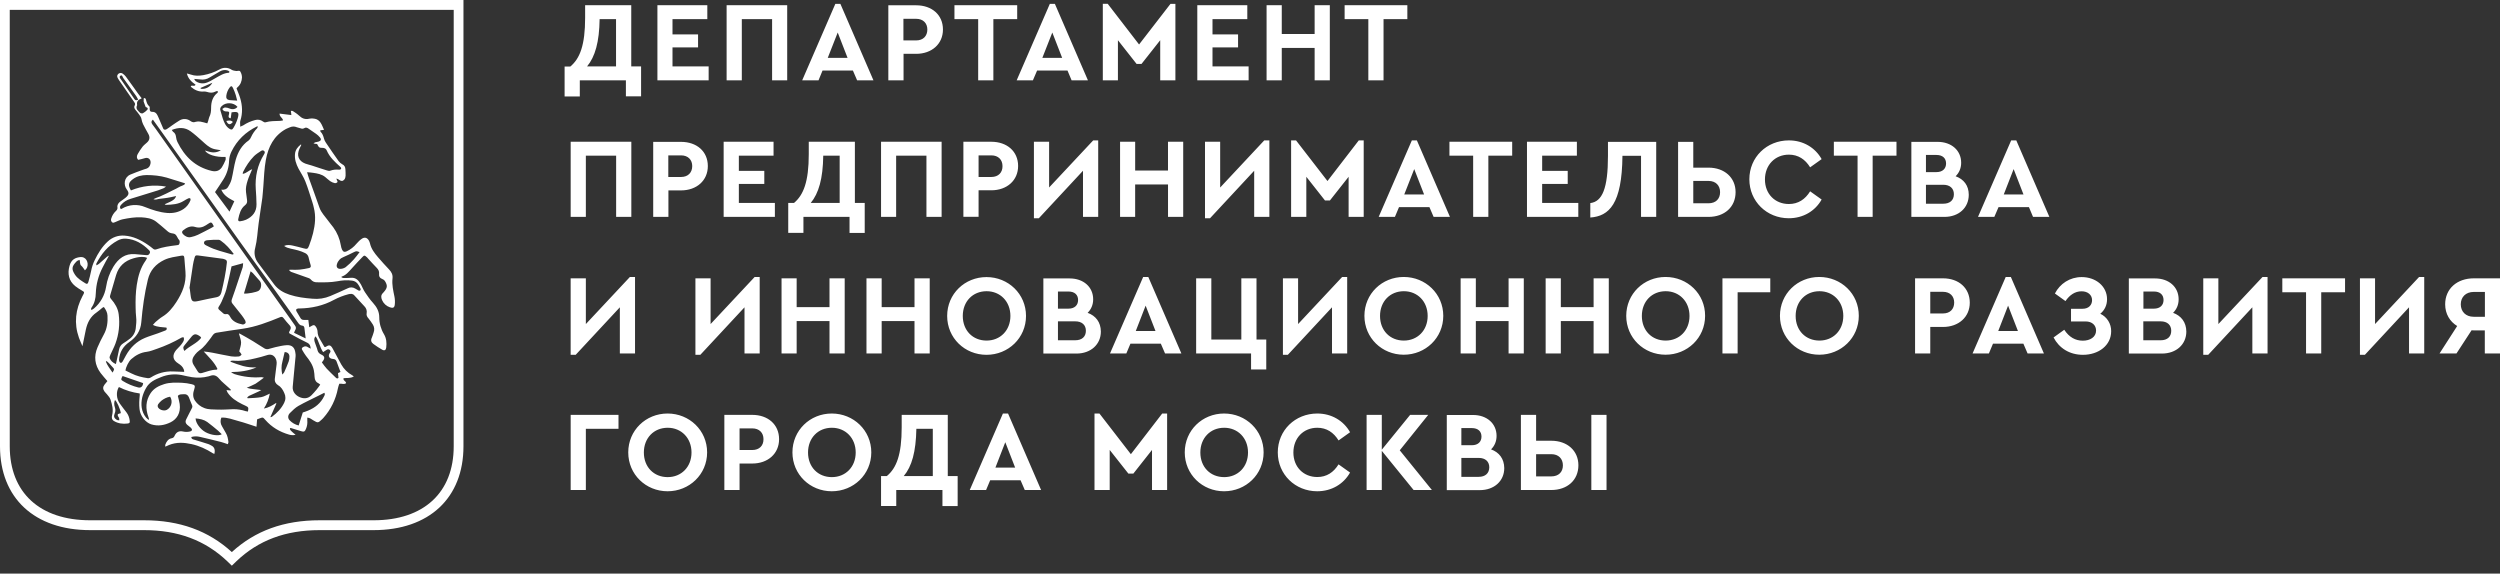
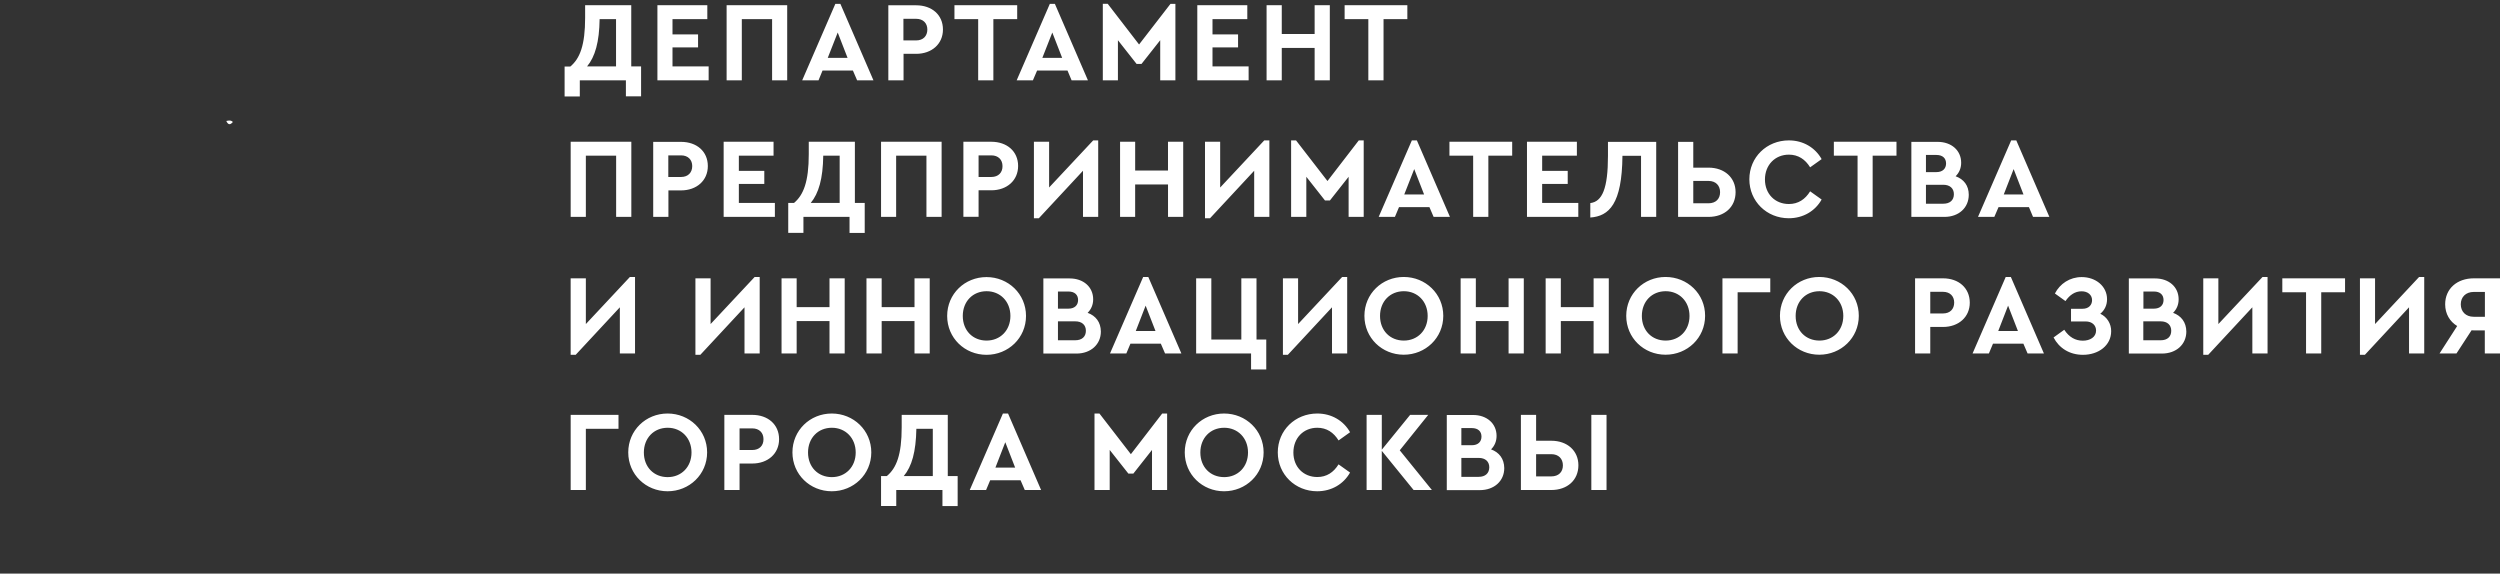
<svg xmlns="http://www.w3.org/2000/svg" width="231" height="53" viewBox="0 0 231 53" fill="none">
  <rect x="0" y="0" width="231" height="53" fill="#333333" stroke="none" />
  <g clip-path="url(#clip0_357_342)">
-     <path d="M0 41.236C0 46.018 3.188 48.984 8.33 48.984H13.31C16.452 48.984 18.965 49.926 21.004 51.865L21.421 52.27L21.848 51.856C23.87 49.926 26.383 48.984 29.533 48.984H34.522C39.646 48.984 42.824 46.018 42.824 41.236V0H0V41.236ZM0.901 0.912H41.923V41.236C41.923 45.518 39.153 48.073 34.524 48.073H29.534C26.242 48.073 23.585 49.033 21.421 51.011C19.25 49.033 16.593 48.073 13.31 48.073H8.331C3.681 48.073 0.901 45.518 0.901 41.236V0.912Z" fill="white" />
-     <path d="M6.953 26.438C7.153 26.6 7.37 26.725 7.589 26.859C7.798 26.976 7.808 26.995 7.703 27.207C7.684 27.253 7.646 27.302 7.626 27.35C6.973 28.589 6.821 29.875 7.295 31.21C7.381 31.45 7.495 31.69 7.618 31.989C7.732 31.422 7.826 30.942 7.931 30.462C8.073 29.808 8.357 29.252 8.927 28.867C9.107 28.742 9.278 28.589 9.449 28.446C9.486 28.415 9.543 28.396 9.6 28.368C9.78 28.617 9.924 28.876 9.933 29.165C9.97 29.769 9.894 30.365 9.591 30.912C9.379 31.296 9.186 31.69 9.012 32.094C8.652 32.929 8.756 33.737 9.297 34.466C9.486 34.725 9.705 34.946 9.924 35.214C9.847 35.311 9.743 35.426 9.657 35.542C9.496 35.752 9.496 35.944 9.648 36.165C9.714 36.262 9.81 36.338 9.885 36.435C9.999 36.588 10.15 36.731 10.209 36.915C10.36 37.386 10.492 37.855 10.36 38.365C10.303 38.567 10.321 38.778 10.529 38.903C10.918 39.133 11.345 39.191 11.792 39.133C11.992 39.104 12.01 39.055 11.981 38.845C11.95 38.577 11.85 38.321 11.688 38.106C11.479 37.836 11.27 37.568 11.071 37.289C10.748 36.837 10.711 36.195 10.986 35.761C11.593 36.07 12.229 36.26 12.911 36.357C12.911 36.444 12.921 36.502 12.911 36.55C12.865 36.963 12.845 37.386 12.893 37.808C12.95 38.413 13.433 39.037 13.974 39.21C14.601 39.401 15.198 39.297 15.766 39.018C16.345 38.73 16.717 38.153 16.603 37.328C16.564 37.088 16.498 36.857 16.432 36.588C16.564 36.396 16.792 36.444 17.002 36.424C17.209 36.405 17.371 36.502 17.456 36.712C17.551 36.953 17.636 37.193 17.741 37.423C17.798 37.548 17.778 37.635 17.711 37.751C17.531 38.078 17.38 38.421 17.2 38.758C17.095 38.96 17.152 39.113 17.294 39.249C17.399 39.344 17.513 39.411 17.617 39.507C17.798 39.671 17.778 39.824 17.541 39.872C17.335 39.92 17.121 39.92 16.915 39.872C16.546 39.794 16.299 39.911 16.137 40.257C16.09 40.362 16.033 40.458 15.891 40.486C15.559 40.544 15.388 40.784 15.275 41.082C15.255 41.13 15.275 41.197 15.275 41.273C15.415 41.206 15.511 41.16 15.614 41.121C16.298 40.842 16.991 40.881 17.684 41.033C18.404 41.189 19.07 41.495 19.695 41.899C19.723 41.917 19.772 41.917 19.818 41.927C19.884 41.592 19.837 41.312 19.515 41.16C19.428 41.121 19.353 41.063 19.258 41.035C18.822 40.89 18.386 40.765 17.949 40.63C17.825 40.592 17.693 40.583 17.674 40.38C17.939 40.304 18.206 40.304 18.452 40.362C19.116 40.507 19.77 40.68 20.434 40.842C20.634 40.89 20.834 40.977 21.05 41.044C21.07 40.966 21.109 40.909 21.109 40.853C21.07 40.553 21.022 40.256 20.862 39.997C20.739 39.794 20.634 39.584 20.511 39.383C20.437 39.265 20.392 39.131 20.382 38.992C20.372 38.853 20.397 38.713 20.454 38.586C21.013 38.556 21.526 38.769 22.056 38.913C22.598 39.055 23.118 39.249 23.699 39.431C23.717 39.182 23.736 38.96 23.756 38.748C23.841 38.711 23.925 38.681 24.002 38.653C24.295 38.547 24.295 38.547 24.514 38.797C25.113 39.479 25.852 39.911 26.716 40.16C26.896 40.207 27.076 40.239 27.313 40.17C27.179 40.064 27.076 39.987 26.99 39.902C26.896 39.805 26.771 39.729 26.79 39.574C26.83 39.556 26.848 39.537 26.867 39.546C27.19 39.641 27.512 39.747 27.834 39.843C28.091 39.92 28.166 39.882 28.271 39.632C28.378 39.385 28.42 39.114 28.394 38.845C28.385 38.767 28.394 38.691 28.394 38.586C28.641 38.605 28.784 38.739 28.944 38.836C29.381 39.094 29.381 39.094 29.76 38.739L29.874 38.623C30.562 37.853 31.029 36.906 31.222 35.886C31.25 35.733 31.306 35.59 31.354 35.454C31.591 35.426 31.81 35.56 31.981 35.397C31.961 35.196 31.678 35.177 31.744 34.945C32.056 34.907 32.378 34.976 32.693 34.783C32.648 34.743 32.6 34.708 32.549 34.677C32.124 34.448 31.773 34.102 31.535 33.679C31.27 33.199 31.022 32.719 30.757 32.239C30.557 31.864 30.415 31.833 30.093 32.056C30.084 32.066 30.055 32.056 29.979 32.056C29.836 31.807 29.666 31.537 29.514 31.258C29.409 31.07 29.35 30.86 29.343 30.644C29.334 30.473 29.275 30.309 29.174 30.173C29.067 30.009 28.964 30.009 28.793 30.116C28.736 30.154 28.67 30.183 28.575 30.24C28.547 30 28.518 29.799 28.49 29.559C28.347 29.559 28.213 29.55 28.09 29.559C28.026 29.566 27.962 29.553 27.905 29.524C27.848 29.495 27.8 29.451 27.768 29.395C27.644 29.193 27.521 28.991 27.407 28.791C27.313 28.619 27.361 28.532 27.56 28.502C27.597 28.493 27.644 28.502 27.683 28.502C28.802 28.483 29.874 28.243 30.861 27.706C31.286 27.481 31.734 27.306 32.198 27.186C32.388 27.14 32.579 27.119 32.73 27.283C33.053 27.629 33.376 27.974 33.687 28.32C33.767 28.4 33.826 28.499 33.859 28.608C33.892 28.716 33.899 28.831 33.878 28.943C33.84 29.137 33.925 29.289 34.059 29.434C34.2 29.596 34.323 29.799 34.447 29.98C34.517 30.088 34.561 30.212 34.574 30.34C34.588 30.469 34.57 30.6 34.524 30.72C34.467 30.884 34.428 31.048 34.353 31.21C34.239 31.45 34.305 31.643 34.494 31.777C34.761 31.969 35.035 32.161 35.32 32.315C35.538 32.43 35.662 32.343 35.689 32.103C35.737 31.682 35.709 31.267 35.481 30.884C35.196 30.413 35.044 29.872 35.044 29.319C35.044 28.781 34.807 28.359 34.457 27.974C34.18 27.677 33.954 27.341 33.726 27.004C33.575 26.783 33.48 26.524 33.356 26.293C33.147 25.919 32.891 25.621 32.408 25.67C32.189 25.688 31.961 25.688 31.744 25.688C31.687 25.688 31.63 25.651 31.564 25.631C31.564 25.612 31.553 25.584 31.553 25.564C31.97 25.439 32.218 25.112 32.492 24.816C32.816 24.46 33.139 24.105 33.478 23.759C33.65 23.576 33.698 23.585 33.878 23.749C33.935 23.796 33.981 23.855 34.029 23.911C34.286 24.192 34.533 24.469 34.799 24.738C34.959 24.901 35.055 25.065 35.026 25.305C34.998 25.545 35.11 25.707 35.349 25.794C35.438 25.826 35.514 25.886 35.566 25.966C35.823 26.381 35.803 26.6 35.472 26.976C35.443 27.004 35.415 27.043 35.386 27.071C35.186 27.263 35.197 27.484 35.301 27.726C35.369 27.883 35.469 28.025 35.595 28.14C35.721 28.256 35.87 28.343 36.031 28.396C36.307 28.493 36.449 28.435 36.478 28.147C36.506 27.907 36.496 27.648 36.449 27.417C36.335 26.861 36.202 26.303 36.268 25.727C36.307 25.381 36.175 25.132 35.945 24.892C35.597 24.527 35.258 24.153 34.93 23.77C34.599 23.384 34.296 22.99 34.182 22.471C34.159 22.387 34.127 22.307 34.086 22.231C33.935 21.963 33.707 21.886 33.45 22.049C33.261 22.173 33.09 22.346 32.939 22.519C32.694 22.819 32.387 23.058 32.038 23.221C31.829 23.316 31.705 23.279 31.601 23.057C31.55 22.937 31.515 22.812 31.496 22.683C31.396 22.075 31.156 21.499 30.794 21.003C30.634 20.781 30.453 20.59 30.301 20.368C30.027 19.985 29.685 19.657 29.523 19.198C29.211 18.293 28.878 17.402 28.556 16.499C28.49 16.326 28.442 16.144 28.376 15.913C28.604 15.932 28.773 15.941 28.946 15.971C29.334 16.028 29.722 16.095 30.045 16.354C30.207 16.479 30.349 16.633 30.51 16.739C30.64 16.827 30.785 16.889 30.937 16.922C31.014 16.94 31.126 16.892 31.183 16.825C31.213 16.797 31.146 16.681 31.117 16.604C31.108 16.566 31.089 16.537 31.079 16.499C31.177 16.517 31.268 16.56 31.345 16.624C31.535 16.758 31.668 16.758 31.819 16.585C31.896 16.499 31.924 16.354 31.933 16.239C31.943 16.038 31.924 15.837 31.915 15.634C31.904 15.424 31.819 15.269 31.619 15.174C31.49 15.102 31.378 15.004 31.288 14.886C30.884 14.319 30.489 13.746 30.102 13.166C30.029 13.061 29.975 12.944 29.941 12.82C29.874 12.58 29.808 12.35 29.617 12.167C29.599 12.149 29.599 12.091 29.589 12.043C29.703 12.024 29.808 12.014 29.941 11.996C29.827 11.754 29.751 11.525 29.617 11.332C29.519 11.182 29.377 11.067 29.211 11.004C29.007 10.944 28.793 10.931 28.584 10.967C28.185 11.063 27.891 10.939 27.608 10.66C27.446 10.507 27.256 10.392 27.067 10.267C27.028 10.237 26.953 10.247 26.876 10.247C26.896 10.381 26.905 10.477 26.924 10.632C26.545 10.583 26.194 10.535 25.833 10.496C25.813 10.784 26.098 10.87 26.157 11.12C26.05 11.14 25.966 11.169 25.88 11.169C25.425 11.188 24.969 11.169 24.524 11.304C24.457 11.322 24.363 11.274 24.297 11.226C24.195 11.148 24.077 11.095 23.952 11.072C23.827 11.049 23.698 11.055 23.576 11.092C23.184 11.191 22.812 11.357 22.475 11.583C22.408 11.62 22.333 11.65 22.199 11.707C22.199 11.477 22.162 11.294 22.208 11.149C22.436 10.448 22.399 9.746 22.19 9.056C22.105 8.76 21.971 8.479 21.857 8.173C21.877 8.144 21.905 8.096 21.943 8.067C22.228 7.827 22.342 7.5 22.359 7.156C22.357 6.966 22.305 6.78 22.208 6.618C22.133 6.473 21.953 6.579 21.82 6.56C21.677 6.54 21.526 6.521 21.403 6.445C21.238 6.334 21.045 6.273 20.847 6.268C20.649 6.263 20.454 6.314 20.283 6.415C19.815 6.672 19.309 6.85 18.785 6.944C18.395 7.011 18.006 7.029 17.617 6.886C17.513 6.847 17.408 6.828 17.266 6.789C17.39 7.299 17.722 7.578 18.072 7.827C17.959 8.038 17.75 7.827 17.636 7.961C17.636 7.991 17.627 8.019 17.645 8.028C17.978 8.317 18.357 8.49 18.812 8.46C18.915 8.451 19.017 8.461 19.116 8.49C19.382 8.576 19.629 8.605 19.886 8.471C19.969 8.432 20.055 8.384 20.132 8.451C20.132 8.481 20.14 8.49 20.14 8.499C20.122 8.529 20.112 8.557 20.094 8.577C19.647 8.931 19.506 9.421 19.506 9.979C19.506 10.267 19.476 10.555 19.335 10.823C19.287 10.93 19.278 11.054 19.239 11.159C19.218 11.241 19.189 11.321 19.154 11.399C18.927 11.343 18.717 11.265 18.518 11.237C18.374 11.209 18.224 11.216 18.083 11.255C17.901 11.322 17.768 11.302 17.608 11.188C17.458 11.072 17.276 11.006 17.088 10.999C16.899 10.992 16.713 11.044 16.555 11.149C16.327 11.285 16.108 11.447 15.891 11.592C15.72 11.707 15.568 11.841 15.398 11.937C15.283 12.005 15.141 12.024 15.075 11.86C14.932 11.544 14.799 11.216 14.658 10.89C14.534 10.621 14.439 10.314 14.049 10.334C13.889 10.343 13.832 10.228 13.832 10.074C13.832 9.988 13.851 9.873 13.803 9.834C13.603 9.671 13.547 9.45 13.49 9.219C13.461 9.104 13.395 9.028 13.281 9.076C13.272 9.21 13.272 9.335 13.272 9.383C13.349 9.575 13.395 9.718 13.461 9.891C13.483 9.901 13.505 9.908 13.529 9.912C13.671 9.958 13.689 10.074 13.595 10.161C13.48 10.285 13.345 10.389 13.196 10.468C13.139 10.496 12.987 10.468 12.941 10.421C12.76 10.228 12.494 10.055 12.674 9.709C12.608 9.382 12.76 9.21 13.055 9.113C13.064 9.113 13.073 9.076 13.082 9.067C12.987 8.942 12.882 8.817 12.79 8.693C12.4 8.153 12.02 7.606 11.621 7.068C11.536 6.958 11.433 6.864 11.317 6.789C11.253 6.75 11.178 6.734 11.103 6.745C11.029 6.755 10.96 6.791 10.909 6.847C10.795 6.972 10.815 7.107 10.891 7.232C10.937 7.327 11.005 7.414 11.06 7.5C11.498 8.134 11.935 8.769 12.38 9.402C12.446 9.498 12.523 9.604 12.457 9.718C12.352 9.891 12.418 10.027 12.523 10.161C12.626 10.295 12.749 10.42 12.845 10.565C12.941 10.708 13.055 10.851 13.073 11.006C13.13 11.352 13.292 11.629 13.452 11.918C13.547 12.072 13.632 12.234 13.718 12.398C13.869 12.686 13.832 12.936 13.595 13.157C13.452 13.291 13.292 13.406 13.178 13.55C13.007 13.771 12.854 14.002 12.722 14.242C12.637 14.396 12.599 14.588 12.768 14.77C12.968 14.722 13.178 14.683 13.376 14.616C13.7 14.501 13.974 14.741 13.908 15.106C13.869 15.327 13.755 15.511 13.529 15.586C13.415 15.625 13.301 15.643 13.196 15.692C12.806 15.837 12.418 15.971 12.038 16.134C11.441 16.402 11.413 17.104 11.707 17.497C11.963 17.834 11.915 18.016 11.584 18.284C11.431 18.409 11.27 18.505 11.119 18.621C10.938 18.755 10.815 18.928 10.852 19.168C10.872 19.313 10.806 19.408 10.701 19.505C10.507 19.688 10.363 19.919 10.284 20.176C10.236 20.311 10.245 20.426 10.35 20.532C10.455 20.628 10.55 20.561 10.643 20.523C10.872 20.435 11.089 20.311 11.327 20.264C11.896 20.148 12.475 20.052 13.064 20.081C13.547 20.109 14.022 20.176 14.419 20.474C14.724 20.705 15.009 20.964 15.303 21.213C15.426 21.319 15.54 21.434 15.682 21.501C15.843 21.579 16.051 21.55 16.184 21.646C16.318 21.741 16.384 21.942 16.478 22.087L16.498 22.106C16.63 22.222 16.621 22.376 16.575 22.519C16.535 22.664 16.402 22.644 16.288 22.664C15.663 22.741 15.046 22.826 14.448 23.038C14.334 23.076 14.248 23.067 14.156 22.992C14 22.862 13.838 22.74 13.671 22.625C13.016 22.173 12.314 21.829 11.499 21.771C11.218 21.748 10.935 21.784 10.668 21.878C10.402 21.972 10.157 22.121 9.951 22.317C9.42 22.808 9.06 23.403 8.747 24.047C8.597 24.354 8.488 24.68 8.424 25.017C8.353 25.363 8.268 25.706 8.168 26.045C8.111 26.236 8.036 26.274 7.892 26.178C7.532 25.947 7.162 25.746 6.916 25.363C6.613 24.883 6.602 24.633 7.078 24.151C7.144 24.084 7.247 24.056 7.352 24.008C7.429 24.211 7.343 24.412 7.514 24.555C7.646 24.671 7.741 24.834 7.846 24.978C8.234 24.681 8.159 24.008 7.751 23.807C7.665 23.765 7.57 23.745 7.475 23.749C6.944 23.796 6.583 23.98 6.422 24.575C6.223 25.285 6.346 25.947 6.953 26.438ZM12.428 9.162C12.02 8.566 11.602 7.961 11.196 7.366C11.119 7.26 10.976 7.107 11.119 7.001C11.288 6.877 11.327 7.117 11.393 7.213L12.589 8.883C12.656 8.979 12.703 9.095 12.77 9.21C12.58 9.305 12.494 9.266 12.428 9.162ZM10.398 34.427C10.161 34.072 9.924 33.783 9.782 33.419C9.8 33.4 9.828 33.381 9.847 33.361C9.924 33.429 9.999 33.486 10.065 33.553C10.179 33.677 10.293 33.813 10.407 33.927C10.577 34.12 10.587 34.111 10.398 34.427ZM11.166 38.173C11.062 38.21 10.976 38.231 10.9 38.259C10.823 38.422 10.957 38.508 11.005 38.623C11.032 38.681 11.014 38.758 11.023 38.836C10.946 38.826 10.863 38.836 10.795 38.797C10.54 38.633 10.483 38.48 10.597 38.201C10.672 38.035 10.682 37.846 10.624 37.673C10.521 37.365 10.54 37.164 10.624 36.962C10.786 37.068 11.109 37.779 11.166 38.173ZM10.711 33.64C10.416 33.515 10.227 33.342 10.132 33.084C10.104 33.005 10.161 32.881 10.198 32.786C10.35 32.44 10.53 32.114 10.663 31.757C10.985 30.887 11.089 29.951 10.966 29.03C10.9 28.502 10.624 28.041 10.273 27.639C10.179 27.532 10.132 27.436 10.179 27.292C10.369 26.669 10.54 26.035 10.729 25.411C10.976 24.604 11.518 24.105 12.315 23.874C12.665 23.768 13.016 23.701 13.386 23.759C13.443 23.768 13.499 23.798 13.595 23.826C13.547 23.911 13.518 23.989 13.472 24.056C12.979 24.738 12.76 25.515 12.637 26.332C12.532 27.034 12.514 27.743 12.532 28.454C12.542 28.733 12.542 29.012 12.579 29.289C12.626 29.645 12.579 30 12.542 30.346C12.519 30.539 12.457 30.725 12.358 30.892C12.26 31.059 12.129 31.204 11.972 31.316C11.787 31.461 11.593 31.596 11.393 31.72C11.292 31.78 11.205 31.862 11.138 31.96C11.071 32.057 11.026 32.169 11.005 32.285C10.918 32.728 10.815 33.151 10.711 33.64ZM12.77 35.8C12.264 35.676 11.781 35.472 11.337 35.196C11.166 35.09 11.166 35.032 11.327 34.744C11.953 34.956 12.589 35.177 13.224 35.398C13.205 35.694 13.025 35.867 12.77 35.8ZM21.478 28.052C21.763 28.407 22.057 28.772 22.333 29.127C22.445 29.28 22.559 29.434 22.655 29.607C22.692 29.684 22.721 29.818 22.673 29.866C22.616 29.933 22.493 30 22.408 29.981C21.943 29.885 21.497 29.723 21.26 29.261C21.166 29.079 21.061 28.973 20.833 29.03C20.787 29.04 20.71 29.012 20.664 28.984C20.52 28.867 20.386 28.742 20.254 28.627C20.16 28.541 20.14 28.455 20.208 28.349C20.302 28.195 20.406 28.041 20.473 27.879C20.634 27.494 20.814 27.119 20.919 26.716C21.099 26.035 21.232 25.344 21.394 24.613L22.465 24.317C22.445 24.469 22.456 24.585 22.427 24.691C22.19 25.409 21.943 26.13 21.706 26.851C21.611 27.119 21.517 27.397 21.421 27.666C21.375 27.811 21.383 27.936 21.478 28.052ZM22.541 27.119C22.741 26.448 22.949 25.785 23.157 25.065C23.252 25.141 23.309 25.18 23.357 25.227C23.576 25.467 23.804 25.718 24.012 25.967C24.212 26.198 24.144 26.697 23.907 26.861C23.727 26.995 22.844 27.168 22.541 27.119ZM19.998 27.465C19.458 27.561 18.917 27.687 18.386 27.801C17.788 27.936 17.684 27.878 17.608 27.255C17.579 27.052 17.561 26.85 17.531 26.649C17.522 26.649 17.513 26.649 17.503 26.639C17.608 25.919 17.711 25.199 17.827 24.479C17.864 24.257 17.912 24.038 17.978 23.816C18.035 23.604 18.083 23.576 18.301 23.604C19.068 23.701 19.837 23.807 20.596 23.911C20.673 23.922 20.738 23.96 20.805 23.98C20.928 24.027 20.975 24.105 20.965 24.248C20.872 25.19 20.673 26.111 20.454 27.023C20.377 27.292 20.254 27.417 19.998 27.465ZM21.46 23.518C20.682 23.279 19.874 23.115 19.145 22.722C19.011 22.655 18.84 22.597 18.851 22.424C18.86 22.242 19.059 22.203 19.191 22.194C19.524 22.155 19.866 22.155 20.208 22.155C20.274 22.155 20.349 22.201 20.406 22.242C20.872 22.568 21.241 22.99 21.602 23.47C21.517 23.509 21.478 23.529 21.46 23.518ZM19.458 21.098C19.068 21.3 18.688 21.503 18.291 21.693C18.09 21.79 17.875 21.857 17.654 21.905C17.362 21.972 17.115 21.848 16.915 21.637C16.792 21.501 16.792 21.388 16.924 21.28C17.237 21.031 17.608 20.839 18.006 20.964C18.395 21.088 18.717 21.012 19.031 20.811L19.191 20.705C19.515 20.483 19.561 20.493 19.761 20.915C19.656 20.984 19.561 21.051 19.458 21.098ZM17.645 31.172C17.901 30.845 18.072 30.808 18.423 31.037C18.471 31.066 18.509 31.105 18.546 31.133C18.557 31.143 18.566 31.172 18.585 31.221C18.177 31.747 17.513 31.96 17.038 32.43C16.897 32.17 16.906 32.066 17.066 31.883C17.257 31.652 17.456 31.412 17.645 31.172ZM16.753 31.826C16.612 32.017 16.43 32.161 16.279 32.343C15.891 32.814 15.947 33.257 16.469 33.582C16.697 33.726 16.886 33.88 16.982 34.139C17.011 34.207 17.011 34.284 17.02 34.36C16.669 34.343 16.318 34.33 15.967 34.321C15.249 34.292 14.54 34.487 13.935 34.879C13.856 34.929 13.764 34.953 13.671 34.946C13.13 34.868 12.608 34.744 12.124 34.494C11.944 34.399 11.764 34.323 11.593 34.235C11.632 33.908 11.896 33.381 12.133 33.179C12.542 32.823 12.996 32.574 13.556 32.508C13.88 32.468 14.193 32.334 14.505 32.228C15.288 31.959 16.044 31.614 16.763 31.2C16.802 31.182 16.843 31.17 16.886 31.163C16.906 31.163 16.924 31.172 16.972 31.172C17.066 31.441 16.895 31.634 16.753 31.826ZM15.406 37.874C15.15 38.009 14.685 37.866 14.581 37.596C14.569 37.556 14.565 37.514 14.57 37.473C14.575 37.432 14.589 37.392 14.61 37.356C14.704 37.231 14.81 37.107 14.933 37.01C15.16 36.839 15.417 36.703 15.719 36.655C15.783 36.754 15.826 36.866 15.845 36.983C15.864 37.1 15.858 37.22 15.829 37.335C15.799 37.45 15.746 37.557 15.674 37.65C15.601 37.743 15.51 37.82 15.406 37.875V37.874ZM20.491 40.122C20.226 40.304 19.506 40.209 19.002 39.939C18.509 39.671 18.083 39.094 18.072 38.661C18.461 38.692 18.831 38.769 19.145 38.988C19.495 39.238 19.807 39.518 20.14 39.786C20.263 39.891 20.377 40.006 20.491 40.122ZM22.91 38.028C22.844 38.019 22.769 38.009 22.703 37.991C22.339 37.868 21.957 37.806 21.574 37.808C21.07 37.827 20.577 37.866 20.074 37.846C19.677 37.827 19.268 37.855 18.879 37.702C18.528 37.572 18.226 37.333 18.016 37.02C17.788 36.684 17.825 36.318 17.949 35.964C18.044 35.666 18.026 35.57 17.722 35.503C17.423 35.429 17.118 35.384 16.811 35.369C16.261 35.35 15.709 35.322 15.169 35.493C14.676 35.648 14.22 35.877 13.917 36.329C13.452 37.03 13.433 37.769 13.717 38.547C13.737 38.614 13.755 38.681 13.775 38.739C13.755 38.758 13.737 38.769 13.718 38.787C13.641 38.709 13.547 38.653 13.481 38.566C13.055 38.02 12.998 37.375 13.139 36.733C13.217 36.422 13.338 36.125 13.499 35.849C13.803 35.292 14.354 35.052 14.895 34.84C15.499 34.593 16.162 34.53 16.801 34.658C17.114 34.725 17.417 34.801 17.731 34.85C18.252 34.928 18.765 34.907 19.278 34.772C19.329 34.76 19.38 34.745 19.428 34.725C19.77 34.6 20.017 34.706 20.254 34.995C20.52 35.311 20.862 35.56 21.166 35.849C21.223 35.907 21.28 35.964 21.335 36.013C21.326 36.031 21.307 36.059 21.298 36.08C21.175 36.07 21.051 36.057 20.928 36.041C20.965 36.126 20.975 36.184 21.004 36.232C21.337 36.762 21.839 37.077 22.379 37.347C22.475 37.394 22.569 37.444 22.664 37.481C22.967 37.626 22.977 37.645 22.91 38.028ZM26.26 37.213C26.004 37.751 25.596 38.153 25.131 38.508C25.113 38.528 25.074 38.528 24.979 38.547C25.179 38.086 25.359 37.682 25.539 37.28L25.501 37.241C25.331 37.347 25.159 37.462 24.979 37.548C24.79 37.642 24.588 37.711 24.381 37.751C24.666 37.317 24.837 36.857 24.931 36.368C24.657 36.483 24.41 36.645 24.145 36.694C23.736 36.772 23.309 36.772 22.883 36.8C22.874 36.772 22.861 36.746 22.844 36.722C22.901 36.675 22.949 36.608 23.015 36.578C23.309 36.435 23.613 36.299 23.916 36.165C23.973 36.137 24.021 36.108 24.144 36.041C23.859 36.003 23.642 35.983 23.433 35.955C23.216 35.94 23.003 35.898 22.797 35.83C23.072 35.705 23.357 35.599 23.613 35.456C23.868 35.3 24.087 35.108 24.383 34.898C24.267 34.87 24.21 34.851 24.163 34.851C23.324 34.917 22.481 34.822 21.677 34.571C21.557 34.525 21.445 34.46 21.346 34.379C22.162 34.37 22.947 34.274 23.699 33.947C23.284 33.968 22.868 33.926 22.465 33.822C22.073 33.71 21.687 33.579 21.307 33.429V33.352C21.384 33.342 21.449 33.314 21.526 33.324C22.247 33.391 22.94 33.275 23.631 33.102C23.973 33.016 24.315 32.938 24.648 32.823C25.33 32.583 25.624 33.218 25.558 33.67C25.501 34.101 25.453 34.542 25.396 34.974C25.359 35.253 25.473 35.454 25.699 35.598C25.984 35.761 26.146 36.031 26.269 36.32C26.338 36.459 26.373 36.612 26.371 36.767C26.37 36.923 26.331 37.075 26.26 37.213ZM26.089 33.439C26.166 33.141 26.231 32.843 26.299 32.535C26.545 32.525 26.744 32.68 26.744 32.948C26.746 33.098 26.723 33.248 26.677 33.391C26.554 33.726 26.411 34.062 26.26 34.399C26.231 34.466 26.165 34.514 26.08 34.609C25.994 34.178 25.984 33.813 26.089 33.439ZM29.95 36.608C29.637 37.26 29.115 37.673 28.461 37.942C28.308 38.009 28.148 38.058 27.977 38.114C27.854 38.508 27.731 38.903 27.597 39.314C27.279 39.239 26.989 39.073 26.762 38.836C26.582 38.644 26.582 38.374 26.791 38.164C27.028 37.924 27.284 37.673 27.569 37.509C28.176 37.164 28.812 36.876 29.439 36.558C29.619 36.472 29.788 36.387 29.97 36.29C30.055 36.424 29.997 36.511 29.95 36.608ZM29.163 31.076C29.476 31.528 29.542 32.084 29.856 32.536C29.979 32.458 30.073 32.401 30.169 32.334C30.282 32.248 30.387 32.256 30.481 32.343C30.567 32.43 30.547 32.516 30.481 32.603C30.281 32.89 30.406 33.149 30.785 33.169C30.946 33.178 31.042 33.257 31.099 33.4C31.213 33.716 31.336 34.034 31.459 34.37L31.231 34.475C31.25 34.619 31.259 34.772 31.277 34.917C31.165 35.023 31.079 34.946 31.003 34.87C30.727 34.6 30.444 34.34 30.187 34.062C30.025 33.891 29.904 33.698 29.74 33.486C29.788 33.419 29.827 33.381 29.856 33.333C30.036 33.074 29.988 32.901 29.694 32.766C29.523 32.689 29.4 32.583 29.343 32.382C29.286 32.133 29.174 31.902 29.097 31.652C29.04 31.479 28.973 31.278 29.163 31.076ZM28.413 31.68C28.622 31.787 28.689 31.95 28.707 32.218C28.632 32.186 28.559 32.148 28.49 32.103C28.328 31.978 28.166 31.969 27.997 32.075C27.882 32.142 27.854 32.228 27.929 32.343C28.043 32.525 28.139 32.717 28.271 32.881C28.595 33.286 28.898 33.698 29.001 34.226C29.04 34.429 29.058 34.63 29.067 34.831C29.077 35.119 29.201 35.32 29.457 35.436C29.495 35.454 29.523 35.483 29.589 35.542C29.476 35.694 29.372 35.858 29.248 36.003C29.097 36.186 28.939 36.361 28.773 36.53C28.45 36.848 28.062 36.857 27.683 36.694C27.323 36.539 27.008 36.195 27.047 35.743C27.076 35.465 27.095 35.186 27.124 34.907C27.19 34.245 27.247 33.582 27.313 32.92C27.321 32.814 27.314 32.707 27.293 32.603C27.236 32.123 26.99 31.874 26.516 31.892C26.155 31.911 25.804 31.998 25.453 32.075C25.225 32.122 25.006 32.209 24.78 32.257C24.666 32.277 24.549 32.257 24.447 32.2C24.087 31.988 23.745 31.748 23.394 31.537C22.988 31.288 22.569 31.057 22.151 30.826C22.133 30.817 22.094 30.826 22.076 30.817C22.142 31.096 22.265 31.364 22.276 31.634C22.285 31.902 22.171 32.17 22.105 32.468C22.123 32.497 22.18 32.536 22.208 32.583C22.256 32.65 22.331 32.766 22.313 32.786C22.247 32.853 22.151 32.929 22.067 32.938C21.833 32.964 21.597 32.961 21.364 32.929C20.785 32.834 20.217 32.698 19.647 32.594C19.375 32.539 19.099 32.501 18.822 32.479C19.287 32.996 19.8 33.458 20.094 34.09C20.064 34.12 20.037 34.159 20.017 34.159C19.543 34.159 19.107 34.341 18.662 34.466C18.491 34.513 18.377 34.485 18.281 34.341C18.149 34.129 18.026 33.919 17.892 33.718C17.664 33.352 17.798 33.035 18.035 32.747C18.149 32.613 18.263 32.488 18.404 32.391C18.869 32.075 19.173 31.623 19.506 31.191C19.581 31.085 19.647 30.97 19.732 30.884C19.796 30.816 19.878 30.769 19.969 30.75C20.787 30.615 21.606 30.49 22.427 30.376C23.631 30.203 24.76 29.769 25.88 29.309C26.023 29.252 26.108 29.271 26.203 29.395C26.383 29.626 26.563 29.847 26.762 30.058C26.896 30.203 26.896 30.337 26.81 30.49C26.659 30.769 26.668 30.778 26.942 30.912C27.427 31.182 27.92 31.442 28.413 31.68ZM31.136 24.401C31.179 24.252 31.257 24.115 31.363 24.001C31.468 23.888 31.599 23.802 31.744 23.749C32.075 23.615 32.398 23.442 32.72 23.288C32.939 23.191 32.939 23.191 33.224 23.297C33.033 23.537 32.882 23.768 32.693 23.969C32.461 24.232 32.207 24.473 31.933 24.691C31.784 24.79 31.609 24.843 31.43 24.843C31.165 24.843 31.051 24.652 31.137 24.402L31.136 24.401ZM24.563 14.781C24.782 13.581 25.302 12.534 26.423 11.919C26.546 11.852 26.679 11.813 26.802 11.756C26.899 11.713 27.004 11.691 27.11 11.691C27.216 11.691 27.321 11.713 27.418 11.756C27.532 11.804 27.664 11.813 27.788 11.862C27.894 11.901 27.988 11.91 28.093 11.852C28.254 11.746 28.385 11.795 28.528 11.899C28.747 12.064 28.994 12.208 29.212 12.371C29.345 12.466 29.459 12.572 29.563 12.699C29.714 12.87 29.657 13.014 29.44 13.082C29.335 13.11 29.231 13.12 29.126 13.149C29.08 13.159 29.05 13.196 28.966 13.254C29.06 13.274 29.107 13.283 29.164 13.293C29.211 13.302 29.269 13.302 29.297 13.302C29.374 13.427 29.42 13.562 29.515 13.62C29.611 13.676 29.753 13.648 29.876 13.667C29.947 13.678 30.016 13.705 30.076 13.745C30.124 13.787 30.162 13.839 30.189 13.898C30.455 14.521 30.939 14.964 31.422 15.396C31.453 15.425 31.482 15.458 31.508 15.492C31.517 15.511 31.517 15.53 31.527 15.559C31.497 15.684 31.394 15.675 31.299 15.675C31.034 15.654 30.777 15.675 30.521 15.771C30.435 15.809 30.312 15.78 30.218 15.751C29.743 15.607 29.269 15.444 28.795 15.29C28.605 15.232 28.405 15.185 28.216 15.118C27.58 14.878 27.381 14.35 27.684 13.715C27.731 13.609 27.789 13.505 27.837 13.399C27.837 13.389 27.826 13.38 27.808 13.341C27.514 13.572 27.295 13.83 27.258 14.225C27.21 14.714 27.361 15.155 27.581 15.578C27.789 15.972 28.054 16.346 28.216 16.769C28.462 17.392 28.652 18.047 28.861 18.68C28.918 18.844 28.955 19.007 28.994 19.179C29.203 19.977 29.117 20.764 28.927 21.542C28.827 21.936 28.704 22.324 28.558 22.703C28.434 23.021 28.387 23.031 28.045 22.943C27.712 22.858 27.39 22.761 27.059 22.694C26.793 22.636 26.517 22.597 26.252 22.724C26.442 22.876 26.66 22.925 26.888 22.982C27.333 23.077 27.78 23.174 28.197 23.386C28.274 23.422 28.342 23.476 28.396 23.542C28.45 23.608 28.489 23.686 28.51 23.77C28.567 24.01 28.624 24.25 28.699 24.48C28.756 24.644 28.699 24.739 28.547 24.769C28.268 24.831 27.986 24.879 27.703 24.912C27.39 24.942 27.069 24.922 26.754 24.922L26.727 24.988C26.784 25.037 26.84 25.095 26.907 25.124C27.456 25.327 28.006 25.508 28.558 25.709C28.624 25.729 28.681 25.787 28.727 25.833C28.792 25.913 28.873 25.976 28.965 26.02C29.058 26.063 29.158 26.084 29.26 26.083C29.894 26.094 30.53 26.103 31.166 25.989C31.613 25.902 32.067 25.865 32.532 25.93C32.649 25.942 32.761 25.981 32.86 26.045C32.958 26.108 33.041 26.194 33.102 26.295C33.178 26.419 33.262 26.555 33.319 26.689C33.338 26.727 33.319 26.805 33.292 26.833C33.262 26.862 33.187 26.872 33.148 26.853C33.035 26.794 32.924 26.73 32.817 26.66C32.714 26.595 32.595 26.559 32.473 26.556C32.352 26.553 32.231 26.582 32.124 26.641C31.593 26.89 31.062 27.121 30.521 27.352C30 27.573 29.433 27.659 28.87 27.601C28.149 27.543 27.438 27.458 26.745 27.227C26.195 27.045 25.692 26.756 25.331 26.276C24.826 25.611 24.327 24.942 23.833 24.268C23.69 24.08 23.592 23.86 23.548 23.627C23.503 23.394 23.513 23.153 23.577 22.925C23.767 22.176 23.794 21.397 23.899 20.63C24.004 19.841 24.136 19.056 24.241 18.276C24.287 17.911 24.298 17.547 24.335 17.182C24.392 16.356 24.421 15.559 24.563 14.781ZM24.43 13.974C24.507 14.07 24.449 14.177 24.392 14.272C23.785 15.252 23.557 16.328 23.633 17.47C23.662 17.941 23.701 18.412 23.701 18.881C23.71 19.573 23.331 20.024 22.732 20.303C22.556 20.376 22.371 20.425 22.182 20.448C22.059 20.466 21.982 20.39 22.011 20.254C22.116 19.765 22.23 19.285 22.647 18.959C22.817 18.825 22.855 18.68 22.827 18.479C22.789 18.239 22.761 17.989 22.732 17.748C22.686 17.383 22.77 17.038 22.875 16.702C22.969 16.374 23.131 16.067 23.254 15.751C23.272 15.713 23.282 15.673 23.3 15.636C22.989 15.742 22.78 16.01 22.428 16.067C22.438 15.991 22.438 15.933 22.456 15.896C22.723 15.358 23.055 14.848 23.473 14.426C23.662 14.243 23.888 14.099 24.107 13.955C24.212 13.877 24.335 13.86 24.43 13.974ZM23.747 11.679C23.756 11.67 23.785 11.689 23.833 11.698C23.804 11.756 23.785 11.813 23.756 11.852C23.523 12.089 23.334 12.366 23.197 12.669C23.152 12.789 23.077 12.895 22.978 12.976C22.344 13.408 21.993 14.042 21.783 14.753C21.614 15.347 21.546 15.972 21.395 16.577C21.327 16.826 21.204 17.076 21.062 17.297C20.948 17.48 20.73 17.556 20.447 17.528C20.579 17.835 20.768 18.027 20.978 18.191C21.176 18.354 21.424 18.459 21.651 18.594C21.509 18.89 21.366 19.208 21.204 19.554C20.73 18.92 20.285 18.315 19.867 17.748C20.152 17.327 20.406 16.953 20.654 16.558C20.978 16.039 21.147 15.463 21.167 14.848C21.182 14.558 21.256 14.273 21.384 14.013C21.897 12.956 22.704 12.189 23.747 11.679ZM20.91 10.297C21.176 10.297 21.213 10.343 21.147 10.604C21.11 10.758 21.072 10.883 21.318 10.931C21.347 10.749 21.366 10.566 21.395 10.382C22.011 10.278 22.125 10.382 21.965 10.931C21.872 11.238 21.741 11.531 21.575 11.804C21.461 12.016 21.357 12.007 21.158 11.871C20.834 11.64 20.702 11.286 20.579 10.931C20.493 10.7 20.456 10.451 20.369 10.22C20.312 10.047 20.36 9.932 20.474 9.816C20.844 9.422 21.594 9.452 21.945 9.874C21.765 10.095 21.48 10.142 21.213 10.028C21.083 9.968 20.941 9.935 20.798 9.932C20.711 9.932 20.627 10.018 20.54 10.066C20.627 10.248 20.75 10.297 20.91 10.297ZM21.526 8.127C21.632 8.337 21.708 8.558 21.783 8.78C21.829 8.933 21.869 9.096 21.916 9.297C21.632 9.279 21.423 9.269 21.213 9.251C20.978 9.221 20.873 9.078 20.91 8.845C20.945 8.578 21.046 8.324 21.204 8.106C21.338 7.924 21.423 7.915 21.527 8.127H21.526ZM18.558 8.205L18.529 8.127C18.88 7.972 19.231 7.82 19.621 7.647C19.521 7.838 19.366 7.994 19.176 8.094C18.986 8.193 18.77 8.233 18.558 8.205ZM19.934 7.204C19.592 7.397 19.27 7.626 18.871 7.695C18.594 7.735 18.312 7.665 18.084 7.502C18.036 7.464 18.007 7.397 17.941 7.291C18.16 7.31 18.331 7.319 18.492 7.338C18.798 7.39 19.112 7.326 19.373 7.157C19.697 6.964 20.02 6.772 20.332 6.59C20.444 6.525 20.567 6.485 20.695 6.474C20.823 6.462 20.951 6.479 21.072 6.523C21.118 6.541 21.158 6.59 21.213 6.638C21.186 6.685 21.158 6.724 21.138 6.724C20.684 6.744 20.312 6.993 19.934 7.204ZM17.608 12.13C17.978 12.399 18.321 12.707 18.662 13.014C18.985 13.302 19.278 13.609 19.697 13.745C19.904 13.812 20.132 13.83 20.408 13.879C20.192 14.023 19.936 14.094 19.678 14.081C19.432 14.07 19.193 13.974 18.937 13.907C19.147 14.281 19.934 14.541 20.844 14.502C20.844 14.599 20.873 14.714 20.834 14.8C20.739 15.021 20.634 15.252 20.502 15.455C20.276 15.79 19.952 15.885 19.553 15.79C18.055 15.434 17.058 14.474 16.395 13.12C16.33 12.984 16.288 12.838 16.271 12.688C16.244 12.476 16.185 12.293 15.996 12.178C15.95 12.15 15.93 12.083 15.873 12.007C16.499 11.757 17.078 11.746 17.61 12.131L17.608 12.13ZM14.128 11.054C14.356 11.372 14.574 11.67 14.79 11.977C16.233 14.004 17.676 16.021 19.117 18.046L22.191 22.368C23.272 23.885 24.373 25.392 25.464 26.9C26.148 27.86 26.84 28.811 27.514 29.782C27.618 29.935 27.723 30.078 27.931 30.089C28.074 30.098 28.12 30.214 28.131 30.338C28.168 30.627 28.197 30.904 28.244 31.269L27.172 30.752C27.21 30.655 27.229 30.578 27.267 30.521C27.381 30.357 27.363 30.214 27.238 30.05C26.499 29.013 25.769 27.966 25.028 26.929C24.042 25.526 23.044 24.134 22.059 22.733C21.252 21.6 20.445 20.466 19.64 19.324C17.893 16.856 16.148 14.398 14.403 11.929L14.062 11.469C13.957 11.315 13.966 11.187 14.128 11.054ZM15.465 19.679C14.744 19.622 14.079 19.4 13.406 19.132C13.062 18.985 12.688 18.923 12.316 18.949C11.943 18.976 11.582 19.091 11.262 19.285C11.234 19.305 11.205 19.305 11.168 19.324C11.034 19.179 11.082 19.054 11.186 18.929C11.424 18.652 11.718 18.477 12.06 18.373C12.912 18.116 13.762 17.854 14.611 17.586C14.781 17.528 14.953 17.461 15.113 17.394C15.18 17.364 15.227 17.316 15.341 17.24C14.248 17.046 13.123 17.169 12.097 17.595C11.813 17.105 11.859 16.866 12.287 16.549C12.666 16.268 13.104 16.183 13.549 16.175C14.174 16.175 14.801 16.24 15.408 16.413C15.959 16.577 16.499 16.75 17.049 16.923C17.068 16.933 17.078 16.951 17.106 16.981C16.955 17.163 16.718 17.173 16.536 17.288C16.356 17.403 16.158 17.491 15.967 17.584C15.768 17.692 15.569 17.787 15.371 17.883C15.18 17.979 14.987 18.068 14.792 18.151C14.591 18.229 14.374 18.297 14.176 18.401C14.345 18.488 14.507 18.412 14.668 18.382C14.849 18.354 15.029 18.335 15.209 18.315C15.389 18.287 15.569 18.268 15.74 18.229C15.91 18.2 16.082 18.151 16.271 18.114C16.176 18.421 15.987 18.546 15.218 18.872C15.264 18.901 15.304 18.929 15.332 18.929C15.911 18.911 16.479 18.883 16.992 18.555C17.126 18.469 17.266 18.392 17.41 18.325C17.457 18.306 17.553 18.306 17.581 18.334C17.61 18.373 17.619 18.459 17.599 18.507C17.467 18.834 17.259 19.112 16.974 19.303C16.518 19.612 16.016 19.718 15.465 19.679ZM15.172 24.019C15.674 23.779 16.204 23.723 16.746 23.626C16.974 23.587 17.021 23.645 17.038 23.885C17.069 24.289 17.097 24.702 17.136 25.104C17.229 26.161 16.841 27.063 16.29 27.918C15.939 28.455 15.551 28.935 14.99 29.272C14.773 29.406 14.582 29.579 14.383 29.743C14.306 29.81 14.242 29.896 14.128 30.02C14.564 30.251 14.99 30.214 15.38 30.27C15.446 30.415 15.389 30.491 15.275 30.54C15.047 30.627 14.819 30.722 14.593 30.798C14.193 30.943 13.786 31.058 13.396 31.222C12.619 31.548 12.05 32.105 11.641 32.836C11.548 33.018 11.442 33.191 11.348 33.373C11.291 33.468 11.214 33.575 11.102 33.508C11.045 33.468 10.997 33.344 10.997 33.267C11.043 32.557 11.367 32.009 11.946 31.606C12.582 31.165 12.988 30.577 13.055 29.782C13.168 28.457 13.35 27.132 13.663 25.835C13.871 24.979 14.393 24.395 15.172 24.019ZM8.454 28.427C8.739 28.023 8.843 27.562 8.852 27.093C8.882 26.264 9.096 25.453 9.479 24.72C9.659 24.356 9.859 24.009 10.076 23.617C9.991 23.663 9.934 23.684 9.887 23.721C9.64 23.942 9.394 24.164 9.147 24.376C9.091 24.423 9.013 24.462 8.909 24.519C8.9 24.432 8.89 24.384 8.9 24.356C9.365 23.462 9.971 22.703 10.874 22.223C11.108 22.092 11.375 22.032 11.642 22.052C12.486 22.108 13.179 22.521 13.768 23.116C13.843 23.194 13.9 23.28 13.834 23.405C13.768 23.529 13.681 23.596 13.53 23.576C13.183 23.54 12.835 23.509 12.486 23.483C11.556 23.405 10.94 23.885 10.475 24.644C10.124 25.221 9.905 25.844 9.802 26.507C9.679 27.287 9.282 27.997 8.682 28.504C8.615 28.561 8.53 28.6 8.464 28.638C8.445 28.619 8.425 28.591 8.407 28.571C8.416 28.524 8.427 28.476 8.454 28.427Z" fill="white" />
    <path d="M21.517 11.273C21.346 11.091 21.147 11.13 20.91 11.178C21.08 11.543 21.261 11.571 21.517 11.273ZM53.564 7.423H57.833V8.902H59.236V6.135H58.328V0.48H54.066V1.633C54.066 4.177 53.583 5.406 52.7 6.146H52.169V8.911H53.574V7.423H53.564ZM55.405 1.766H56.922V6.135H54.246C54.986 5.244 55.375 3.889 55.405 1.766ZM65.479 6.135H62.139V4.38H64.501V3.18H62.139V1.767H65.356V0.48H60.745V7.423H65.479V6.135ZM68.544 1.766H71.342V7.423H72.737V0.48H67.139V7.423H68.544V1.766ZM76.001 6.52H78.809L79.198 7.423H80.707L77.651 0.355H77.186L74.122 7.423H75.631L76.001 6.52ZM77.405 3.005L78.315 5.348H76.484L77.405 3.005ZM83.476 4.974H84.652C86.095 4.974 87.129 4.062 87.129 2.728C87.129 1.373 86.105 0.489 84.652 0.489H82.082V7.423H83.488V4.975H83.477L83.476 4.974ZM83.476 1.738H84.652C85.307 1.738 85.687 2.151 85.687 2.728C85.687 3.323 85.307 3.735 84.652 3.735H83.476V1.739V1.738ZM90.383 7.423H91.787V1.766H93.989V0.48H88.191V1.766H90.383V7.423ZM95.44 7.423L95.828 6.519H98.637L99.016 7.423H100.525L97.47 0.355H97.005L93.94 7.423H95.44ZM97.233 3.005L98.144 5.348H96.312L97.233 3.005ZM103.296 3.716L105.02 5.906H105.476L107.204 3.716V7.423H108.607V0.355H108.153L105.25 4.11L102.355 0.354H101.9V7.423H103.296V3.716ZM115.372 6.135H112.035V4.38H114.397V3.18H112.035V1.767H115.251V0.48H110.631V7.423H115.374L115.372 6.135ZM118.435 4.427H121.472V7.423H122.875V0.48H121.472V3.139H118.435V0.48H117.032V7.423H118.435V4.427ZM126.434 7.423H127.839V1.766H130.039V0.48H124.243V1.766H126.434V7.423ZM58.335 20.041V13.098H52.73V20.041H54.133V14.384H56.931V20.041H58.335ZM61.752 17.593H62.928C64.371 17.593 65.404 16.681 65.404 15.345C65.404 13.992 64.38 13.108 62.928 13.108H60.356V20.041H61.762V17.593H61.752ZM61.752 14.356H62.928C63.582 14.356 63.962 14.77 63.962 15.345C63.962 15.94 63.582 16.353 62.928 16.353H61.751L61.752 14.356ZM71.599 18.754H68.27V16.997H70.621V15.787H68.27V14.384H71.476V13.098H66.865V20.041H71.599V18.754ZM74.228 20.041H78.497V21.521H79.9V18.752H78.991V13.098H74.73V14.241C74.73 16.785 74.246 18.015 73.364 18.754H72.833V21.519H74.237V20.041H74.228ZM76.068 14.384H77.585V18.754H74.91C75.65 17.861 76.039 16.508 76.068 14.384ZM82.803 14.384H85.603V20.041H87.005V13.098H81.409V20.041H82.803V14.384ZM91.598 13.098H89.017V20.032H90.421V17.583H91.598C93.039 17.583 94.074 16.671 94.074 15.335C94.074 13.982 93.039 13.098 91.598 13.098ZM91.598 16.353H90.421V14.356H91.598C92.252 14.356 92.631 14.77 92.631 15.345C92.642 15.94 92.252 16.353 91.598 16.353ZM96.938 13.098H95.534V20.166H95.99L100.069 15.777V20.041H101.474V12.974H101.009L96.938 17.323V13.098ZM107.923 15.759H104.889V13.097H103.494V20.04H104.888V17.044H107.925V20.04H109.328V13.098H107.923V15.759ZM112.743 17.323V13.098H111.342V20.166H111.807L115.887 15.777V20.041H117.29V12.974H116.815L112.747 17.323H112.743ZM122.658 16.727L119.755 12.974H119.299V20.041H120.704V16.335L122.428 18.523H122.884L124.612 16.335V20.041H126.006V12.974H125.55L122.658 16.727ZM128.89 20.041L129.269 19.137H132.078L132.466 20.041H133.975L130.92 12.974H130.455L127.39 20.041H128.89ZM130.674 15.624L131.585 17.967H129.753L130.674 15.624ZM136.121 20.041H137.524V14.384H139.726V13.098H133.928V14.384H136.119L136.121 20.041ZM145.835 18.754H142.495V16.997H144.857V15.787H142.496V14.384H145.704V13.098H141.093V20.041H145.836L145.835 18.754ZM151.632 20.041H153.034V13.108H148.576V14.395C148.576 17.429 148.045 18.629 146.944 18.765V20.099C148.681 19.974 149.876 18.851 149.914 14.394H151.632V20.041ZM160.368 17.755C160.368 16.411 159.344 15.49 157.864 15.49H156.459V13.108H155.056V20.041H157.864C159.335 20.041 160.368 19.136 160.368 17.755ZM157.864 18.784H156.459V16.718H157.864C158.548 16.718 158.936 17.151 158.936 17.756C158.936 18.37 158.548 18.784 157.864 18.784ZM165.284 20.166C166.611 20.166 167.721 19.504 168.319 18.436L167.256 17.678C166.801 18.419 166.155 18.851 165.293 18.851C164.012 18.851 163.081 17.918 163.081 16.584C163.081 15.239 164.021 14.289 165.293 14.289C166.155 14.289 166.801 14.721 167.256 15.46L168.319 14.703C167.721 13.636 166.611 12.972 165.293 12.972C163.243 12.972 161.64 14.53 161.64 16.565C161.64 18.601 163.243 20.166 165.284 20.166ZM169.448 14.384H171.639V20.041H173.033V14.384H175.235V13.098H169.448V14.384ZM181.914 17.996C181.914 17.14 181.449 16.556 180.699 16.286C181.022 15.97 181.212 15.547 181.212 15.039C181.212 13.895 180.311 13.108 179.039 13.108H176.61V20.041H179.666C180.993 20.041 181.914 19.197 181.914 17.996ZM177.958 14.318H178.925C179.504 14.318 179.817 14.624 179.817 15.105C179.817 15.575 179.504 15.903 178.925 15.903H177.958V14.318ZM177.958 18.823V17.073H179.561C180.177 17.073 180.539 17.41 180.539 17.946C180.539 18.495 180.177 18.823 179.561 18.823H177.958ZM185.832 12.974L182.767 20.041H184.276L184.665 19.137H187.473L187.852 20.041H189.362L186.306 12.974H185.832ZM185.148 17.967L186.06 15.624L186.97 17.967H185.148ZM58.677 32.66V25.592H58.203L54.133 29.942V25.717H52.728V32.785H53.193L57.274 28.395V32.66H58.677ZM64.257 25.717V32.785H64.711L68.792 28.395V32.66H70.195V25.592H69.73L65.659 29.942V25.717H64.257ZM73.611 29.664H76.646V32.659H78.05V25.717H76.646V28.377H73.611V25.717H72.215V32.659H73.611V29.664ZM85.906 32.659V25.717H84.501V28.377H81.466V25.717H80.062V32.659H81.466V29.664H84.5V32.66L85.906 32.659ZM94.804 29.193C94.804 27.157 93.162 25.602 91.153 25.602C89.141 25.602 87.518 27.157 87.518 29.193C87.518 31.229 89.14 32.785 91.153 32.785C93.164 32.785 94.804 31.229 94.804 29.193ZM88.961 29.193C88.961 27.857 89.881 26.908 91.162 26.908C92.414 26.908 93.362 27.848 93.362 29.193C93.362 30.537 92.414 31.469 91.16 31.469C89.881 31.469 88.961 30.537 88.961 29.193ZM100.496 28.905C100.819 28.588 101.009 28.165 101.009 27.656C101.009 26.514 100.108 25.727 98.837 25.727H96.407V32.669H99.463C100.79 32.669 101.72 31.825 101.72 30.634C101.711 29.768 101.246 29.175 100.496 28.905ZM97.755 26.936H98.722C99.301 26.936 99.615 27.243 99.615 27.723C99.615 28.194 99.301 28.52 98.722 28.52H97.755V26.936ZM99.356 31.441H97.755V29.692H99.356C99.974 29.692 100.336 30.029 100.336 30.565C100.336 31.114 99.966 31.44 99.358 31.44L99.356 31.441ZM105.629 25.592L102.564 32.66H104.073L104.452 31.756H107.261L107.651 32.66H109.16L106.103 25.592H105.629ZM104.946 30.585L105.857 28.242L106.768 30.585H104.946ZM116.101 25.717H114.699V31.372H111.927V25.717H110.524V32.659H115.599V34.139H117.003V31.372H116.102L116.101 25.717ZM118.542 25.717V32.785H118.996L123.077 28.395V32.66H124.48V25.592H124.015L119.944 29.942V25.717H118.542ZM129.707 25.592C127.695 25.592 126.072 27.148 126.072 29.184C126.072 31.22 127.695 32.776 129.707 32.776C131.718 32.776 133.359 31.22 133.359 29.184C133.359 27.148 131.718 25.592 129.707 25.592ZM129.716 31.469C128.436 31.469 127.515 30.537 127.515 29.193C127.515 27.857 128.436 26.908 129.717 26.908C130.969 26.908 131.916 27.848 131.916 29.193C131.916 30.537 130.969 31.469 129.716 31.469ZM140.798 32.659V25.717H139.393V28.377H136.367V25.717H134.963V32.659H136.367V29.664H139.393V32.66L140.798 32.659ZM147.249 28.377H144.221V25.717H142.818V32.659H144.221V29.664H147.249V32.66H148.652V25.719H147.249V28.377ZM153.898 25.592C151.887 25.592 150.264 27.148 150.264 29.184C150.264 31.22 151.887 32.776 153.898 32.776C155.91 32.776 157.551 31.22 157.551 29.184C157.561 27.148 155.919 25.592 153.898 25.592ZM153.908 31.469C152.628 31.469 151.707 30.537 151.707 29.193C151.707 27.857 152.628 26.908 153.909 26.908C155.16 26.908 156.11 27.848 156.11 29.193C156.11 30.537 155.17 31.469 153.908 31.469ZM159.154 32.659H160.557V27.003H163.574V25.717H159.154V32.659ZM168.1 25.592C166.089 25.592 164.467 27.148 164.467 29.184C164.467 31.22 166.089 32.776 168.1 32.776C170.112 32.776 171.753 31.22 171.753 29.184C171.762 27.148 170.121 25.592 168.1 25.592ZM168.12 31.469C166.839 31.469 165.918 30.537 165.918 29.193C165.918 27.857 166.839 26.908 168.12 26.908C169.372 26.908 170.321 27.848 170.321 29.193C170.321 30.537 169.372 31.469 168.12 31.469ZM179.532 25.717H176.952V32.659H178.357V30.211H179.532C180.975 30.211 182.008 29.298 182.008 27.963C181.999 26.599 180.975 25.717 179.532 25.717ZM179.532 28.963H178.357V26.964H179.532C180.188 26.964 180.567 27.377 180.567 27.954C180.567 28.559 180.188 28.963 179.532 28.963ZM185.328 25.592L182.265 32.66H183.773L184.152 31.756H186.961L187.349 32.66H188.858L185.803 25.592H185.328ZM184.637 30.585L185.547 28.242L186.457 30.585H184.637ZM194.066 28.991C194.465 28.663 194.691 28.203 194.691 27.647C194.691 26.456 193.658 25.602 192.349 25.602C191.248 25.602 190.338 26.216 189.873 27.119L190.849 27.82C191.239 27.253 191.732 26.916 192.34 26.916C192.917 26.916 193.307 27.253 193.307 27.733C193.307 28.185 192.994 28.531 192.425 28.531H191.362V29.701H192.709C193.325 29.701 193.677 30.066 193.677 30.546C193.677 31.142 193.127 31.479 192.454 31.479C191.761 31.479 191.182 31.151 190.737 30.47L189.75 31.181C190.252 32.15 191.211 32.785 192.463 32.785C193.914 32.785 195.072 31.912 195.072 30.604C195.076 30.265 194.983 29.933 194.805 29.647C194.626 29.36 194.37 29.133 194.066 28.991ZM200.793 28.905C201.116 28.588 201.306 28.165 201.306 27.656C201.306 26.514 200.405 25.727 199.133 25.727H196.704V32.669H199.76C201.087 32.669 202.017 31.825 202.017 30.634C202.008 29.768 201.534 29.175 200.793 28.905ZM198.052 26.936H199.019C199.598 26.936 199.911 27.243 199.911 27.723C199.911 28.194 199.598 28.52 199.019 28.52H198.052V26.936ZM199.646 31.441H198.042V29.692H199.646C200.262 29.692 200.622 30.029 200.622 30.565C200.622 31.114 200.262 31.441 199.646 31.441ZM204.977 29.942V25.717H203.582V32.785H204.038L208.117 28.395V32.66H209.522V25.592H209.057L204.977 29.942ZM210.886 27.003H213.079V32.659H214.482V27.003H216.683V25.717H210.886V27.003ZM219.455 29.942V25.717H218.059V32.785H218.515L222.595 28.395V32.66H223.999V25.592H223.525L219.455 29.942ZM228.581 25.717C227.035 25.717 225.933 26.677 225.933 28.118C225.933 29 226.362 29.711 227.044 30.124L225.413 32.66H226.978L228.373 30.518C228.442 30.526 228.511 30.529 228.581 30.528H229.596V32.659H231V25.717H228.581ZM229.605 29.27H228.571C227.831 29.27 227.376 28.79 227.376 28.116C227.376 27.455 227.831 26.975 228.571 26.975H229.605V29.27ZM52.73 45.277H54.133V39.622H57.149V38.334H52.73V45.277ZM61.685 38.209C59.673 38.209 58.05 39.765 58.05 41.801C58.05 43.837 59.673 45.393 61.685 45.393C63.696 45.393 65.338 43.837 65.338 41.801C65.338 39.765 63.696 38.209 61.685 38.209ZM61.694 44.086C60.414 44.086 59.493 43.156 59.493 41.81C59.493 40.476 60.414 39.525 61.696 39.525C62.947 39.525 63.896 40.467 63.896 41.81C63.896 43.156 62.947 44.086 61.694 44.086ZM69.511 38.334H66.93V45.277H68.335V42.83H69.511C70.953 42.83 71.987 41.916 71.987 40.582C71.987 39.218 70.953 38.334 69.511 38.334ZM69.511 41.581H68.335V39.583H69.511C70.165 39.583 70.546 39.996 70.546 40.573C70.555 41.178 70.165 41.581 69.511 41.581ZM76.855 38.209C74.844 38.209 73.221 39.765 73.221 41.801C73.221 43.837 74.844 45.393 76.855 45.393C78.867 45.393 80.508 43.837 80.508 41.801C80.508 39.765 78.867 38.209 76.855 38.209ZM76.865 44.086C75.583 44.086 74.662 43.156 74.662 41.81C74.662 40.476 75.583 39.525 76.865 39.525C78.117 39.525 79.067 40.467 79.067 41.81C79.067 43.156 78.117 44.086 76.865 44.086ZM87.575 38.334H83.316V39.478C83.316 42.022 82.832 43.251 81.94 43.991H81.409V46.757H82.814V45.277H87.082V46.758H88.487V43.99H87.575V38.334ZM86.181 43.991H83.505C84.255 43.098 84.634 41.743 84.672 39.622H86.191V43.991H86.18H86.181ZM92.669 38.209L89.605 45.277H91.114L91.493 44.375H94.3L94.69 45.279H96.199L93.144 38.209H92.669ZM91.977 43.204L92.888 40.861L93.798 43.204H91.977ZM104.491 41.965L101.588 38.209H101.132V45.277H102.536V41.574L104.263 43.762H104.72L106.446 41.574V45.279H107.842V38.211H107.386L104.492 41.968L104.491 41.965ZM113.105 38.209C111.094 38.209 109.471 39.765 109.471 41.801C109.471 43.837 111.094 45.393 113.105 45.393C115.117 45.393 116.758 43.837 116.758 41.801C116.758 39.765 115.117 38.209 113.105 38.209ZM113.115 44.086C111.833 44.086 110.912 43.156 110.912 41.81C110.912 40.476 111.833 39.525 113.115 39.525C114.367 39.525 115.317 40.467 115.317 41.81C115.317 43.156 114.367 44.086 113.115 44.086ZM121.719 39.525C122.581 39.525 123.228 39.957 123.684 40.697L124.746 39.938C124.147 38.872 123.037 38.209 121.719 38.209C119.67 38.209 118.067 39.765 118.067 41.801C118.067 43.837 119.68 45.393 121.709 45.393C123.038 45.393 124.147 44.73 124.745 43.664L123.682 42.906C123.228 43.645 122.582 44.077 121.719 44.077C120.439 44.077 119.509 43.146 119.509 41.812C119.509 40.467 120.448 39.525 121.719 39.525ZM131.966 38.334H130.296L127.678 41.552V38.334H126.274V45.277H127.677V41.658L130.618 45.277H132.308L129.337 41.609L131.966 38.336V38.334ZM137.772 41.524C138.095 41.206 138.283 40.783 138.283 40.275C138.283 39.132 137.382 38.345 136.111 38.345H133.683V45.288H136.737C138.066 45.288 138.994 44.442 138.994 43.252C138.985 42.387 138.52 41.792 137.772 41.522V41.524ZM135.03 39.555H135.997C136.576 39.555 136.889 39.862 136.889 40.342C136.889 40.813 136.576 41.139 135.996 41.139H135.029L135.03 39.555ZM136.632 44.06H135.03V42.311H136.632C137.249 42.311 137.61 42.646 137.61 43.184C137.601 43.733 137.24 44.06 136.632 44.06ZM143.339 40.725H141.936V38.334H140.531V45.277H143.339C144.809 45.277 145.844 44.375 145.844 42.992C145.844 41.648 144.819 40.725 143.339 40.725ZM143.339 44.019H141.936V41.965H143.339C144.022 41.965 144.412 42.397 144.412 43.001C144.412 43.608 144.022 44.019 143.339 44.019ZM148.444 38.334H147.039V45.277H148.444V38.334Z" fill="white" />
  </g>
  <defs>
    <clipPath id="clip0_357_342">
      <rect width="231" height="53" fill="white" />
    </clipPath>
  </defs>
</svg>